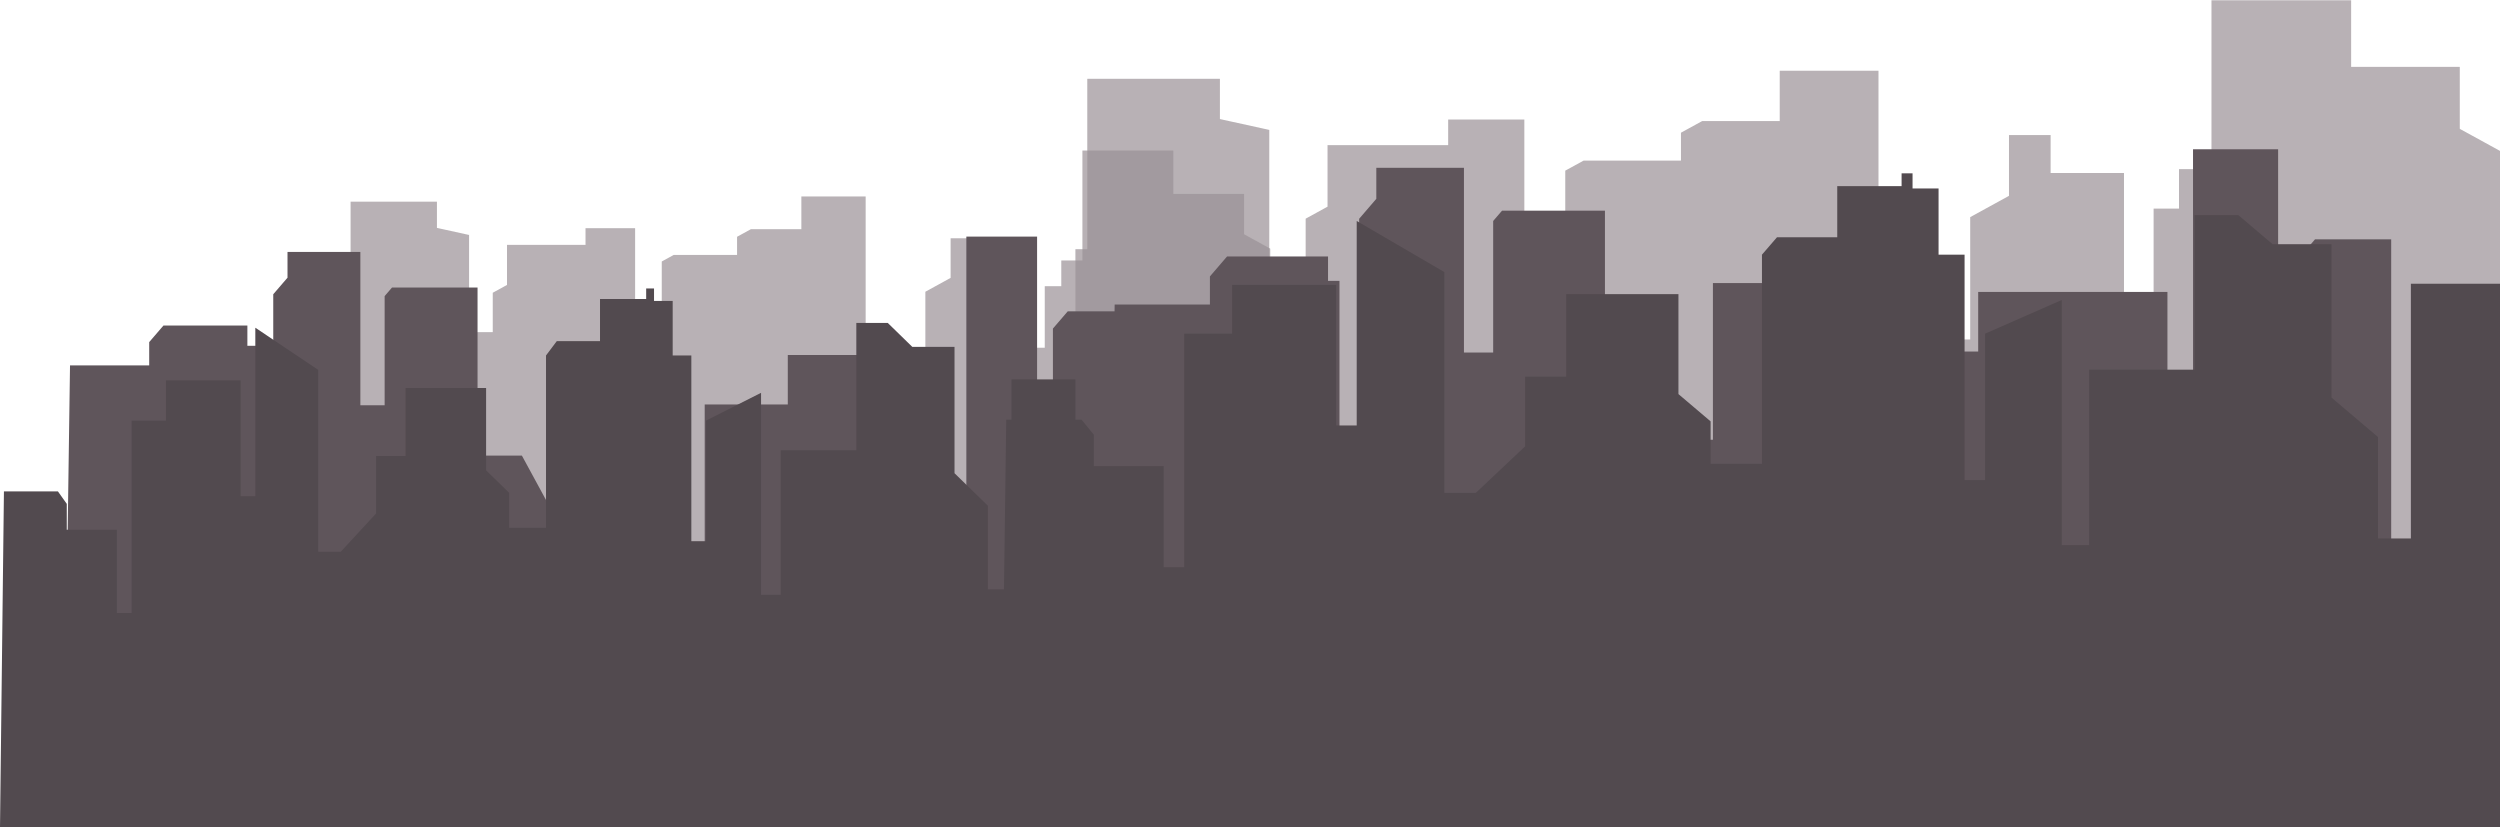
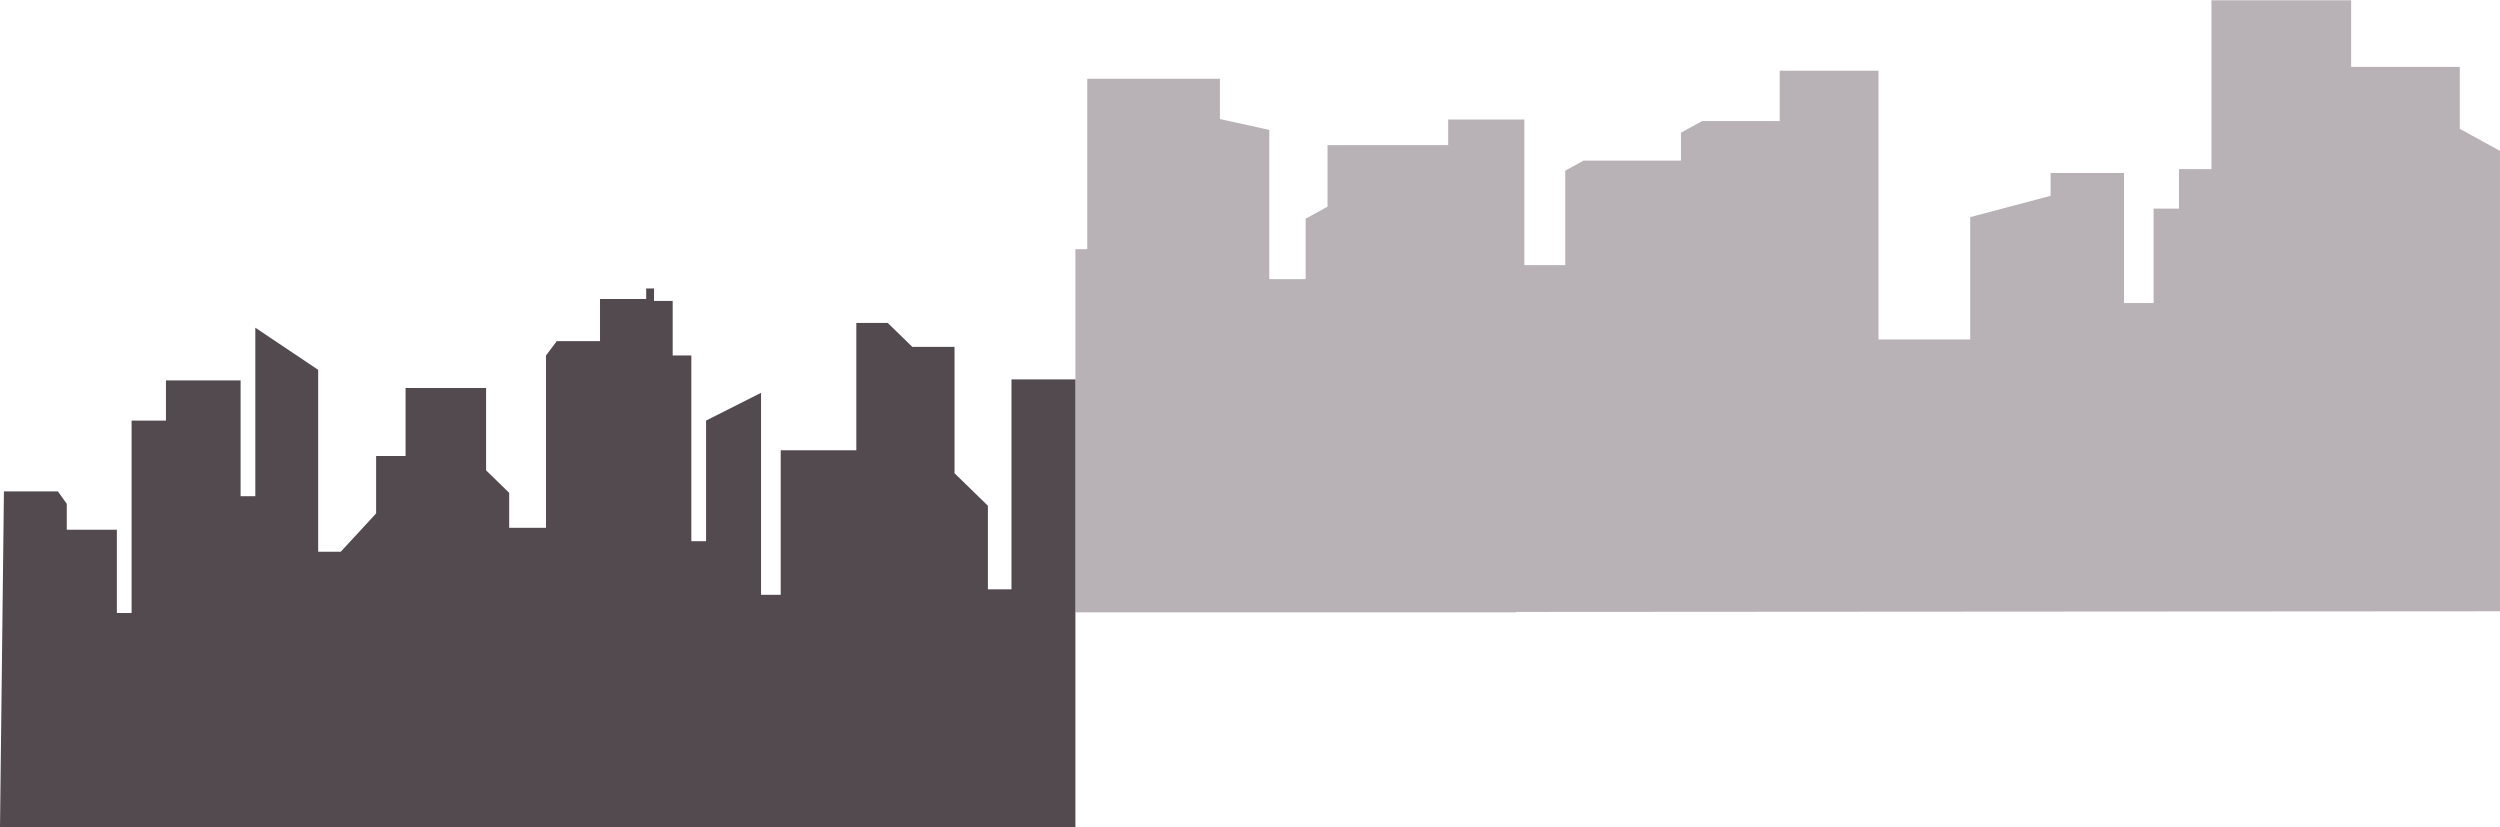
<svg xmlns="http://www.w3.org/2000/svg" width="1976" height="654" viewBox="0 0 1976 654" fill="none">
  <g opacity="0.71">
-     <path opacity="0.71" d="M1944.21 101.842V52.867H1858.34V0.229H1747.95V133.67H1722.3V164.89H1702.22V239.565H1678.8V136.724H1620.81V106.732H1587.91V154.784L1557.25 171.616V268.328H1484.76V55.931H1406.69V95.714H1345.36L1328.63 104.896V126.933H1251.69L1237.18 134.888V209.573H1204.84V94.496H1144.63V114.697H1049.28V163.358L1031.99 172.844V220.644H1003.24V102.682L964.216 94.108V62.28H859.382V196.949H850V484H934.245H1003.24H1198.51V483.664L1976 483.16V119.283L1944.21 101.842Z" fill="#71646C" />
-     <path opacity="0.71" d="M983.308 185.164V153.274H927.407V119H855.542V205.888H838.846V226.216H825.778V274.84H810.53V207.876H772.781V188.348H751.364V219.636L731.403 230.596V293.569H684.213V155.269H633.394V181.173H593.465L582.576 187.152V201.501H532.489L523.048 206.681V255.311H501.994V180.381H462.796V193.534H400.727V225.219L389.469 231.396V262.52H370.758V185.71L345.352 180.128V159.403H277.107V247.091H271V434H325.842H370.758H497.875V433.781L1004 433.453V196.52L983.308 185.164Z" fill="#71646C" />
+     <path opacity="0.71" d="M1944.21 101.842V52.867H1858.34V0.229H1747.95V133.67H1722.3V164.89H1702.22V239.565H1678.8V136.724H1620.81V106.732V154.784L1557.25 171.616V268.328H1484.76V55.931H1406.69V95.714H1345.36L1328.63 104.896V126.933H1251.69L1237.18 134.888V209.573H1204.84V94.496H1144.63V114.697H1049.28V163.358L1031.99 172.844V220.644H1003.24V102.682L964.216 94.108V62.28H859.382V196.949H850V484H934.245H1003.24H1198.51V483.664L1976 483.16V119.283L1944.21 101.842Z" fill="#71646C" />
  </g>
-   <path d="M1829.79 189.156L1815.68 205.585V255.946H1800.63V118H1733.36V439.322L1713.14 415.778V230.766H1563.56V277.832H1484.55V425.63V490.704H1415.13V298.509H1395.05V223.741H1353.89V347.579H1334.81V370.954L1310.72 326.556H1268.55V166.486H1187.23L1180.2 174.661V223.741V278.646H1157.11V132.604H1087.84V157.14L1074.28 172.915V421.771H1058.72V221.985H1049.68V202.708H969.866L956.316 218.483V240.677H881.02L877 524H1127.99V523.415H1382.99V524H1484.55H1630.98H1890V189.156H1829.79Z" fill="#5F555B" />
-   <path d="M843.955 246.063L832.225 259.7V301.502H819.716V187H763.805V453.713L746.997 434.171V280.601H622.667V319.669H556.99V442.348V496.363H499.288V336.831H482.596V274.771H448.387V377.562H432.528V396.964L412.502 360.112H377.451V227.245H309.858L304.016 234.031V274.771V320.344H284.824V199.122H227.247V219.488L215.976 232.582V439.145H203.046V273.313H195.529V257.312H129.19L117.927 270.406V288.828H55.342L52 524H260.623V523.514H472.579V524H556.99H678.702H894V246.063H843.955Z" fill="#5F555B" />
-   <path d="M1905.56 224.241V425.588H1879.59V345.451L1842.8 314.233V193.023H1796.27L1769.21 170.059H1734.59V292.19H1651.27V430.861H1629.62V237.098L1569.03 263.724V379.431H1552.8V201.287H1532.24V148.947H1511.68V137H1503.02V147.106H1452.16V187.509H1404.55L1392.65 201.287V366.573H1352.07V333.054L1326.64 311.481V232.506H1237.91V297.703H1205.44V352.805L1166.49 389.537H1141.6V215.055L1072.34 174.652V336.276H1056.11V225.161H973.87V263.724H936V448.301H919.77V368.414H864.58V343.62L854.84 331.683H795.33L791 654H1818.08H1879.59H1905.56H1976V224.241H1905.56Z" fill="#524A4F" />
  <path d="M799.473 299.885V465.792H780.845V399.76L754.456 374.037V274.162H721.08L701.67 255.24H676.837V355.874H617.071V470.137H601.542V310.479L558.081 332.418V427.759H546.439V280.972H531.691V237.844H516.943V228H510.732V236.327H474.25V269.619H440.099L431.563 280.972V417.165H402.455V389.545L384.214 371.77V306.695H320.568V360.417H297.278V405.82L269.339 436.086H251.485V292.316L201.805 259.025V392.2H190.163V300.643H131.173V332.418H104.008V484.507H92.367V418.682H52.779V398.252L45.792 388.416H3.106L0 654H736.724H780.845H799.473H850V299.885H799.473Z" fill="#524A4F" />
</svg>